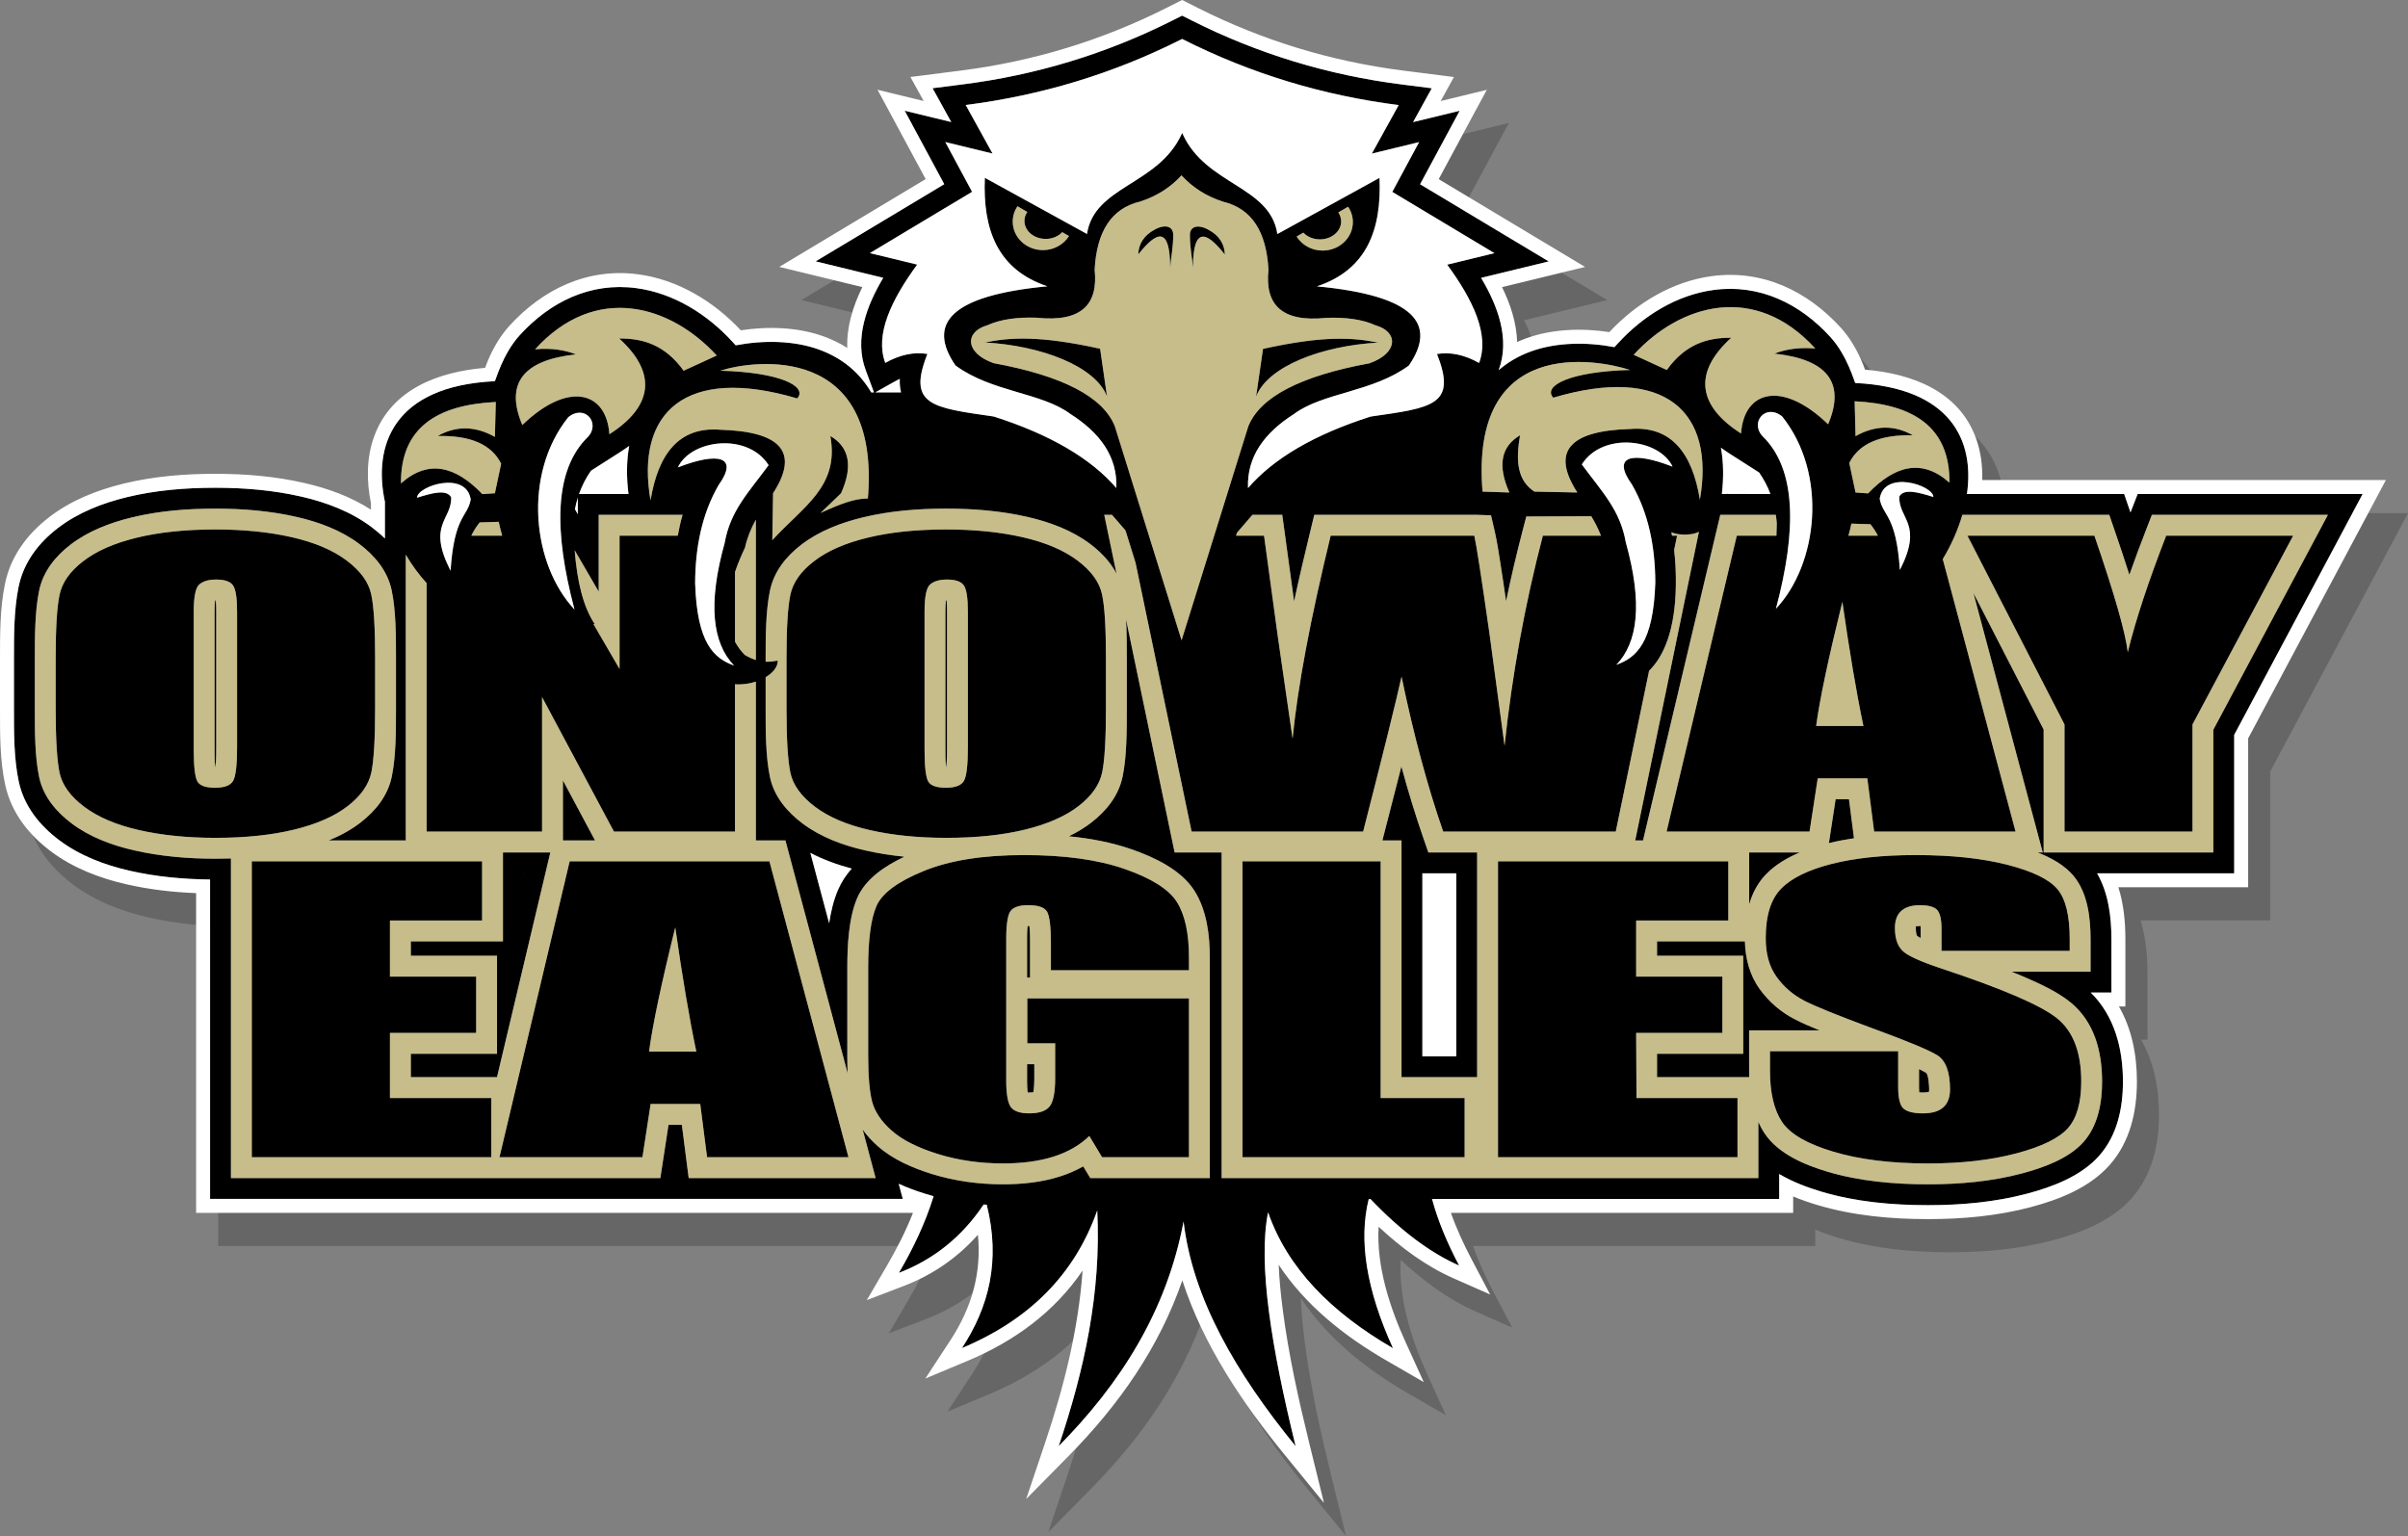
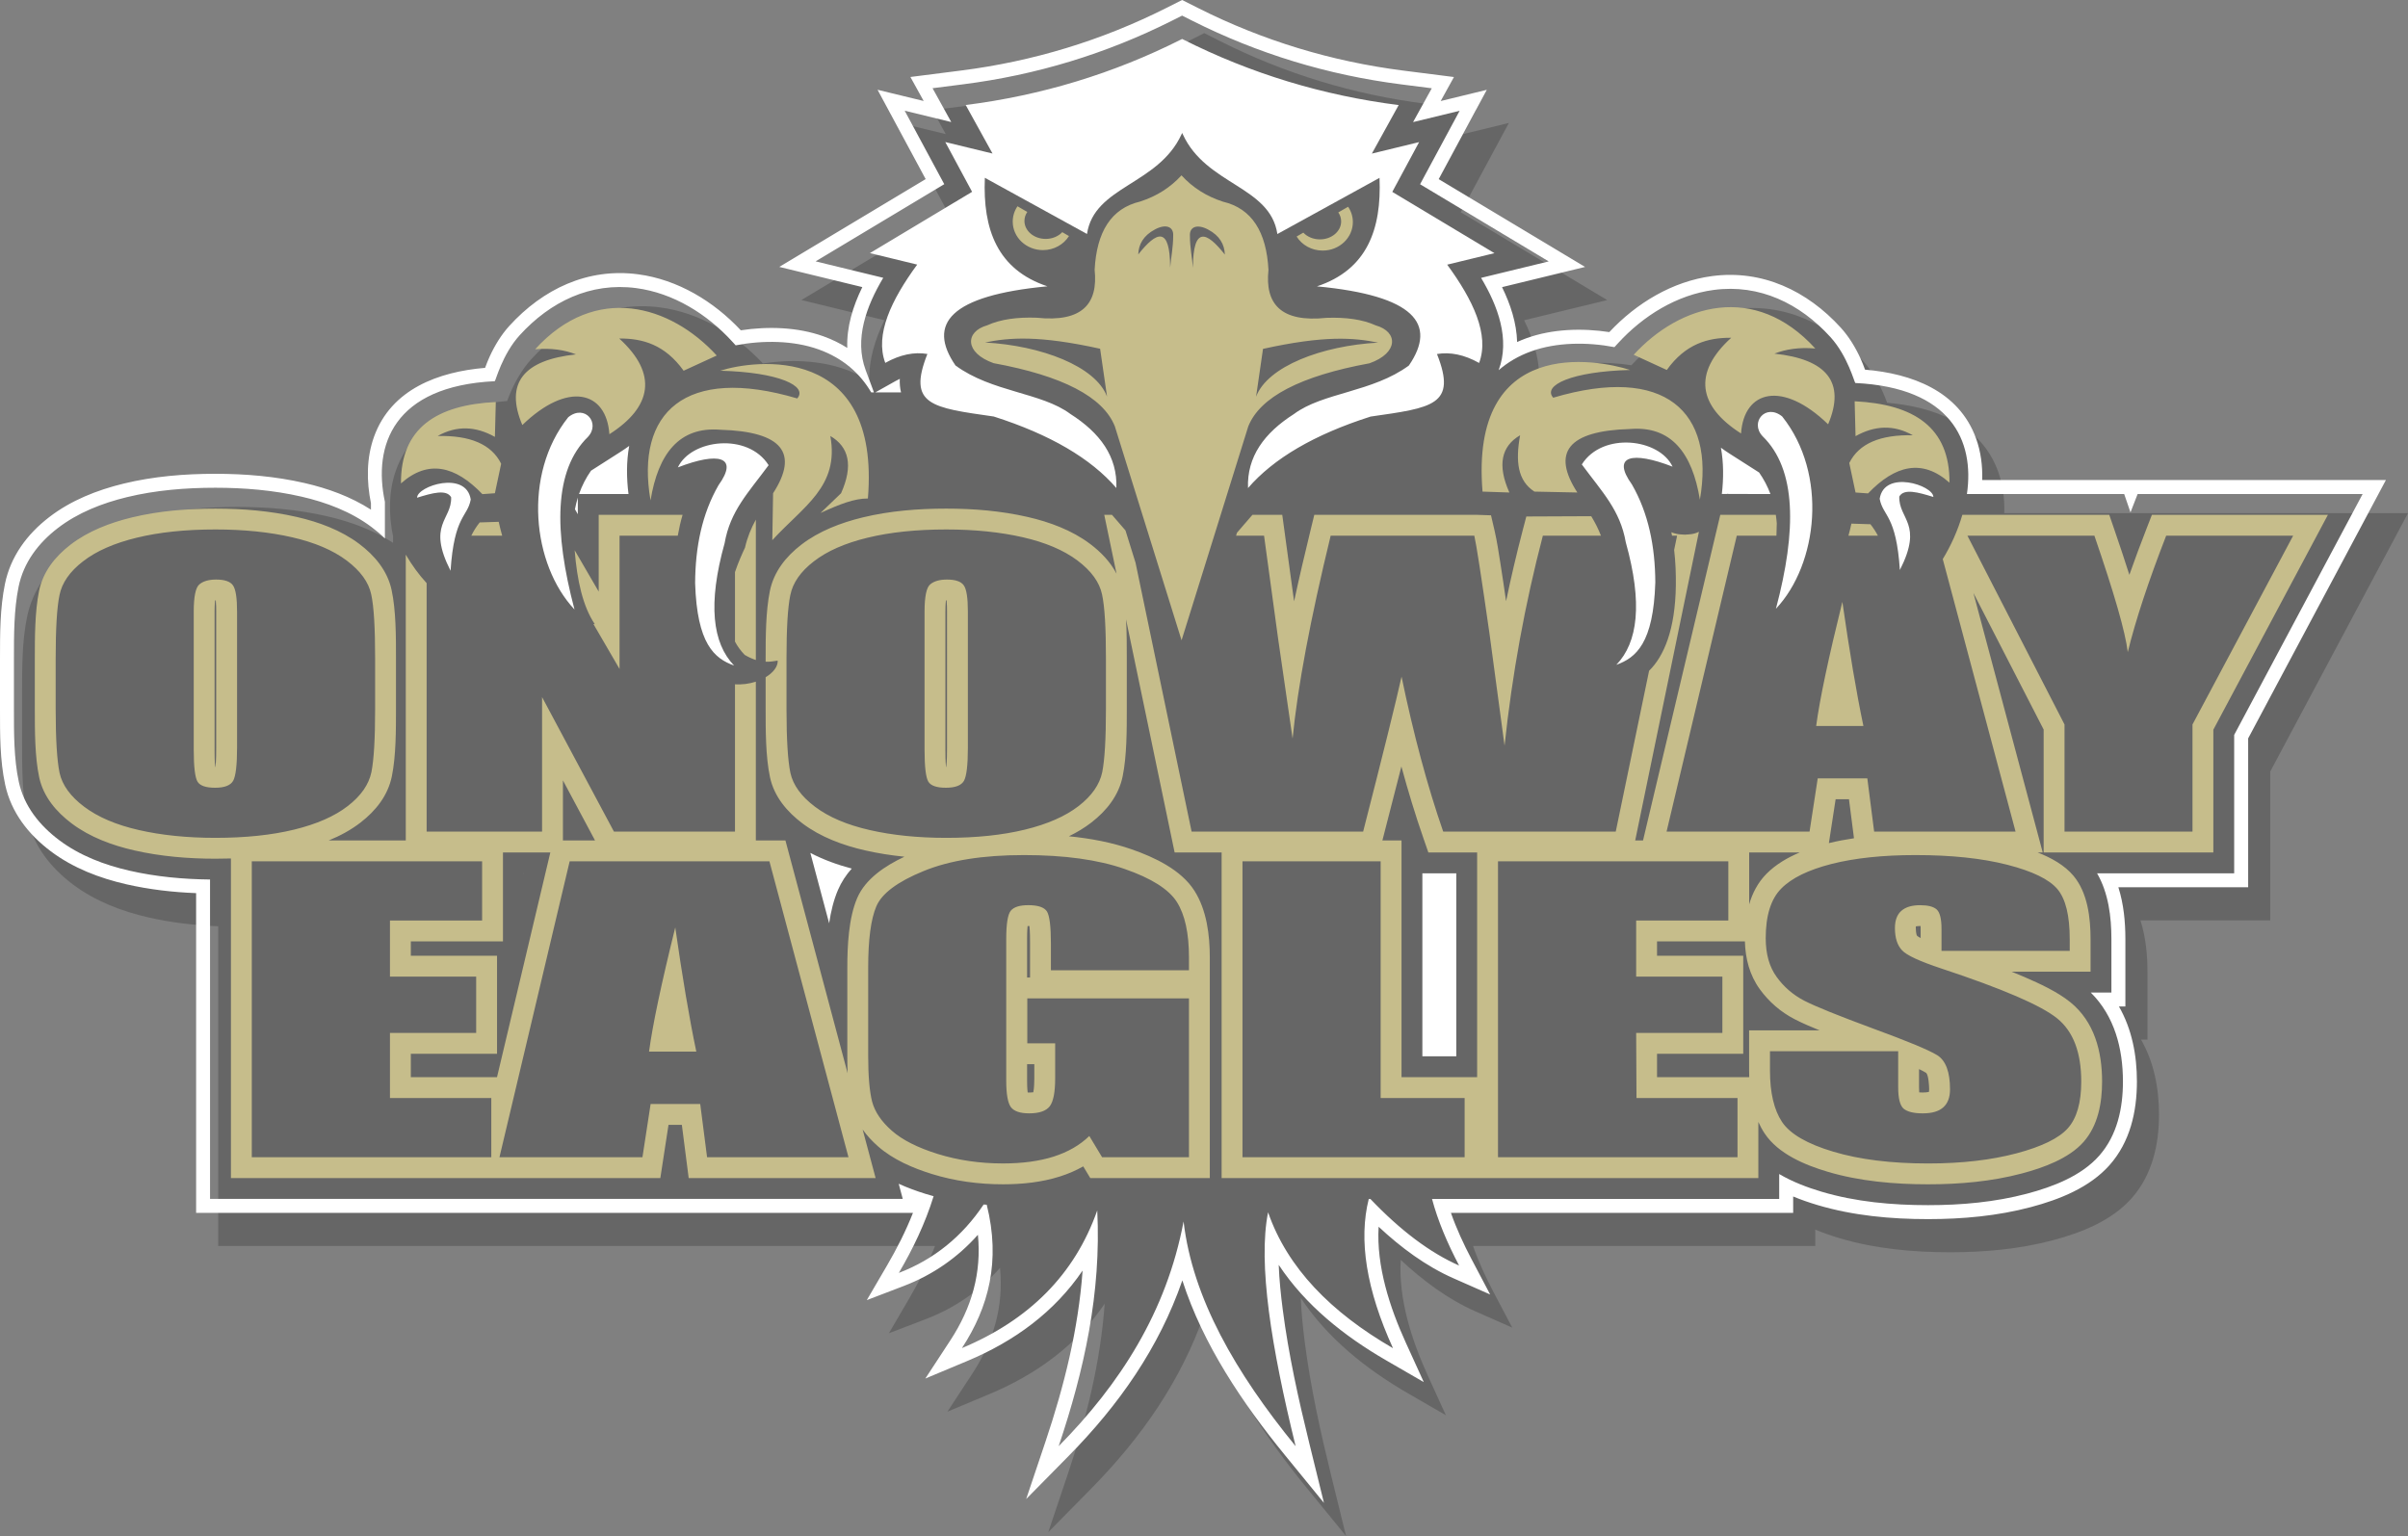
<svg xmlns="http://www.w3.org/2000/svg" version="1.1" id="Layer_1_copy" x="0px" y="0px" width="436px" height="278.177px" viewBox="0 0 436 278.177" enable-background="new 0 0 436 278.177" xml:space="preserve">
  <rect x="0" y="0" width="436" height="278.177" fill="#808080" stroke="none" />
  <path opacity="0.2" d="M436,92.935l-24.941,46.788v26.96h-23.501c0.963,3.016,1.271,6.255,1.271,9.4v12.193h-1.165  c2.333,4.058,3.253,8.793,3.253,13.59c0,5.468-1.236,10.937-4.947,15.125c-3.617,4.082-9.085,6.24-14.241,7.61  c-6.061,1.61-12.368,2.18-18.625,2.18c-6.716,0-13.557-0.619-20.013-2.545c-1.488-0.444-2.971-0.953-4.413-1.554v2.969h-6.304  h-55.662c1.015,2.89,2.314,5.695,3.719,8.361l3.382,6.417l-6.636-2.927c-5.008-2.208-9.539-5.585-13.559-9.339  c-0.425,7.125,2.022,14.622,4.903,20.946l3.274,7.19l-6.839-3.956c-7.573-4.38-14.607-9.98-19.428-17.28  c0.103,2.72,0.389,5.451,0.73,8.097c1.051,8.133,2.833,16.183,4.789,24.14l2.674,10.877l-7.085-8.676  c-7.608-9.316-14.829-20.003-18.555-31.626c-4.208,12.173-11.461,22.538-20.593,31.802l-7.684,7.796l3.489-10.375  c3.396-10.097,5.96-20.407,6.727-31c-5.083,7.474-12.287,12.78-20.871,16.371l-7.604,3.182l4.515-6.897  c3.924-5.995,5.677-12.27,5.004-19.135c-3.664,4.125-8.157,7.252-13.407,9.262l-6.712,2.568l3.627-6.204  c1.811-3.097,3.426-6.283,4.732-9.594h-6.761c-11.282,0-22.564,0-33.847,0H39.509v-57.905c-4.24-0.166-8.472-0.653-12.61-1.598  c-4.893-1.118-9.671-2.949-13.708-5.985c-4.042-3.04-7.172-7.036-8.254-12.055C3.975,143.649,4,138.933,4,134.39v-9.163  c0-4.47-0.002-9.058,0.891-13.454c1.017-5,4.011-9.031,8-12.107c3.951-3.048,8.667-4.911,13.483-6.084  c5.433-1.322,11.055-1.777,16.636-1.777c5.408,0,10.838,0.458,16.117,1.667c4.229,0.969,8.384,2.473,12.039,4.826v-1.157  c-0.814-3.983-0.831-8.214,0.565-12.072c3.119-8.621,11.684-11.745,20.101-12.452c0.247-0.659,0.494-1.317,0.801-1.989  c0.925-2.021,2.1-3.975,3.6-5.622c6.066-6.663,14.181-10.539,23.297-9.333c7.193,0.951,13.697,4.901,18.604,10.143  c4.921-0.751,10.316-0.581,14.96,1.09c1.547,0.557,2.989,1.256,4.316,2.1c-0.138-3.788,1.022-7.545,2.725-11.014l-15.034-3.657  l26.503-15.902l-8.711-16.176l8.35,2.031l-2.402-4.348l9.214-1.173c12.953-1.648,25.391-5.425,37.057-11.294L218.039,6l2.946,1.483  c11.665,5.869,24.104,9.647,37.057,11.295l9.214,1.172l-2.402,4.348l8.35-2.032l-8.71,16.176l26.503,15.902l-15.033,3.656  c1.54,3.14,2.637,6.516,2.729,9.937c0.566-0.257,1.145-0.492,1.733-0.704c4.644-1.671,10.039-1.842,14.96-1.091  c4.907-5.242,11.41-9.191,18.604-10.143c9.115-1.206,17.231,2.671,23.297,9.333c1.5,1.648,2.675,3.602,3.6,5.623  c0.308,0.672,0.555,1.33,0.802,1.989c8.417,0.707,16.98,3.831,20.1,12.451c0.874,2.413,1.194,4.982,1.111,7.539H436z" />
-   <path d="M227.428,71.846l1.256-8.665c11.115-2.46,16.452-2.031,20.847-1.13C239.354,62.603,229.483,66.354,227.428,71.846z   M346.892,167.766c-0.011,0.107-0.014,0.223-0.014,0.295c0,0.28,0.042,1.144,0.244,1.423c0.157,0.125,0.376,0.26,0.637,0.399v-1.653  c0-0.136-0.002-0.326-0.01-0.528c-0.031,0-0.06,0-0.086,0C347.497,167.702,347.141,167.714,346.892,167.766z M221.776,46.102  c-0.055-1.823-0.942-3.426-3.014-4.521c-1.881-1.028-3.417-0.59-3.312,1.13c-0.002,2.081,0.392,3.896,0.548,5.777  C216.024,40.924,218.441,41.876,221.776,46.102z M334.781,144.742h-2.417l-1.22,7.943c1.49-0.361,3.009-0.65,4.543-0.877  L334.781,144.742z M211.874,48.464c0.156-1.88,0.55-3.697,0.548-5.777c0.105-1.721-1.432-2.159-3.311-1.131  c-2.073,1.096-2.96,2.699-3.015,4.521C209.432,41.853,211.848,40.901,211.874,48.464z M325.87,154.378h-9.159v9.396  c0.594-2.046,1.578-3.953,3.127-5.521C321.504,156.568,323.625,155.32,325.87,154.378z M178.342,62.027  c10.176,0.552,20.047,4.303,22.104,9.796l-1.256-8.666C188.073,60.698,182.737,61.127,178.342,62.027z M186.074,197.845  c0.104,0.005,0.202,0.006,0.274,0.006c0.17,0,0.482-0.007,0.746-0.042c0.159-0.747,0.182-1.986,0.182-2.509v-2.572h-1.307v3.002  C185.968,196.187,185.979,197.135,186.074,197.845z M249.986,155.982h-25.018v53.587h40.223v-10.722h-15.205V155.982z   M346.832,154.852c-5.939,0-11.009,0.542-15.205,1.605c-4.196,1.072-7.237,2.553-9.103,4.451c-1.886,1.897-2.818,4.903-2.818,9.005  c0,2.847,0.649,5.185,1.987,7.016c1.317,1.831,3.001,3.265,5.007,4.304c2.028,1.041,6.144,2.701,12.367,5.006  c6.204,2.271,10.116,3.887,11.697,4.858c1.541,0.972,2.312,3.039,2.312,6.192c0,1.434-0.405,2.519-1.217,3.242  c-0.811,0.735-2.047,1.096-3.71,1.096c-1.662,0-2.817-0.293-3.487-0.858c-0.648-0.576-0.973-1.864-0.973-3.875v-6.52h-23.213v3.503  c0,4.022,0.73,7.118,2.189,9.311c1.46,2.181,4.562,3.977,9.307,5.389c4.723,1.413,10.44,2.125,17.13,2.125  c6.103,0,11.434-0.622,16.036-1.842c4.582-1.22,7.684-2.745,9.285-4.553c1.603-1.809,2.413-4.622,2.413-8.44  c0-5.254-1.439-9.062-4.339-11.422c-2.899-2.362-9.894-5.378-21.023-9.062c-3.872-1.289-6.244-2.373-7.075-3.277  c-0.872-0.903-1.298-2.26-1.298-4.044c0-1.391,0.386-2.43,1.156-3.107c0.771-0.689,1.905-1.028,3.405-1.028  c1.399,0,2.393,0.249,2.98,0.757c0.588,0.509,0.892,1.694,0.892,3.548v3.966h23.214v-2.113c0-4.259-0.73-7.277-2.211-9.05  c-1.499-1.786-4.521-3.254-9.102-4.429C358.875,155.439,353.34,154.852,346.832,154.852z M349.268,197.731  c0.026-0.146,0.032-0.342,0.032-0.442c0-0.553-0.095-2.557-0.541-2.992c-0.384-0.238-0.828-0.468-1.292-0.685v3.281  c0,0.221,0.003,0.589,0.031,0.936c0.247,0.018,0.495,0.022,0.651,0.022C348.387,197.851,348.957,197.829,349.268,197.731z   M324.971,184.591c-2.531-1.304-4.662-3.141-6.334-5.444c-1.854-2.555-2.618-5.561-2.699-8.667h-15.911v2.604h15.61v17.754h-15.61  v4.231h16.693c-0.014-0.4-0.02-0.799-0.02-1.195v-7.278h12.77C327.959,185.982,326.413,185.334,324.971,184.591z M296.25,187.063  h15.611v-10.203H296.25v-10.157h16.686v-10.722h-41.703v53.587c14.455,0,28.91,0,43.365,0v-10.722c-6.097,0-12.193,0-18.289,0  C296.309,194.871,296.25,191.042,296.25,187.063z M258.622,154.378h8.834v40.692h-13.692v-42.866h-3.463l0.171-0.665  c1.084-4.228,2.189-8.477,3.269-12.736c1.19,4.394,2.513,8.749,4.001,13.036L258.622,154.378z M263.68,158.155h-6.141v33.14h6.141  V158.155z M199.536,107.635c0.486,2.214,0.709,6.067,0.709,11.591v9.163c0,5.39-0.223,9.197-0.669,11.435  c-0.466,2.247-1.885,4.293-4.277,6.146c-2.393,1.853-5.637,3.276-9.712,4.271c-4.075,0.995-8.839,1.491-14.251,1.491  c-5.149,0-9.771-0.475-13.867-1.412c-4.116-0.938-7.4-2.34-9.894-4.214c-2.494-1.875-3.973-3.921-4.46-6.124  c-0.466-2.214-0.709-6.079-0.709-11.592v-9.163c0-5.39,0.223-9.196,0.688-11.444c0.446-2.238,1.865-4.283,4.278-6.135  c2.392-1.854,5.615-3.277,9.711-4.271c4.074-0.994,8.819-1.492,14.252-1.492c5.149,0,9.771,0.475,13.867,1.412  c4.096,0.938,7.4,2.339,9.894,4.214S199.07,105.432,199.536,107.635z M175.248,110.788c0-2.498-0.243-4.09-0.749-4.791  c-0.487-0.689-1.5-1.04-3.041-1.04c-1.318,0-2.312,0.282-3.001,0.848c-0.708,0.554-1.054,2.214-1.054,4.983v25.015  c0,3.118,0.244,5.038,0.69,5.761c0.446,0.735,1.521,1.096,3.183,1.096c1.704,0,2.778-0.418,3.264-1.253  c0.466-0.848,0.709-2.836,0.709-6V110.788z M53.264,150.241c-4.075,0.995-8.839,1.491-14.252,1.491  c-5.149,0-9.771-0.475-13.867-1.412c-4.115-0.938-7.399-2.34-9.894-4.214c-2.493-1.875-3.974-3.921-4.46-6.124  c-0.466-2.214-0.71-6.079-0.71-11.592v-9.163c0-5.39,0.224-9.196,0.69-11.444c0.446-2.238,1.865-4.283,4.278-6.135  c2.392-1.854,5.616-3.277,9.71-4.271c4.075-0.994,8.819-1.492,14.252-1.492c5.15,0,9.772,0.475,13.868,1.412  c4.095,0.938,7.399,2.339,9.894,4.214c2.494,1.875,3.973,3.92,4.44,6.124c0.486,2.214,0.709,6.067,0.709,11.591v9.163  c0,5.39-0.223,9.197-0.669,11.435c-0.466,2.247-1.885,4.293-4.278,6.146C60.583,147.823,57.339,149.247,53.264,150.241z   M42.924,110.788c0-2.498-0.243-4.09-0.75-4.791c-0.486-0.689-1.5-1.04-3.041-1.04c-1.317,0-2.311,0.282-3,0.848  c-0.71,0.554-1.054,2.214-1.054,4.983v25.015c0,3.118,0.244,5.038,0.69,5.761c0.446,0.735,1.521,1.096,3.183,1.096  c1.702,0,2.777-0.418,3.264-1.253c0.466-0.848,0.709-2.836,0.709-6V110.788z M38.948,108.738c-0.084,0.7-0.093,1.602-0.093,2.05  v25.015c0,0.675-0.002,2.038,0.105,3.081c0.015,0,0.032,0,0.049,0c0.139-1.123,0.138-2.742,0.138-3.478v-24.618  c0-0.455-0.004-1.333-0.076-2.053C39.035,108.735,38.993,108.736,38.948,108.738z M392.214,97.015  c-3.243,8.339-5.555,15.366-6.953,21.083c-0.426-3.615-2.454-10.643-6.042-21.083h-22.99l17.578,34.188v19.399h23.172v-19.399  l18.226-34.188H392.214z M427.789,89.462l-23.258,43.628v25.065h-24.824c2.058,3.548,2.595,7.876,2.595,11.927v9.666h-3.74  c4.286,4.243,5.828,10.103,5.828,16.117c0,4.825-1.028,9.741-4.313,13.448c-3.247,3.666-8.368,5.614-12.998,6.844  c-5.84,1.552-11.946,2.095-17.976,2.095c-6.453,0-13.086-0.587-19.29-2.439c-2.588-0.771-5.264-1.783-7.662-3.197v4.507h-3.777  h-59.084c1.058,3.958,2.756,7.986,4.906,12.066c-5.213-2.298-10.566-6.29-16.069-12.066h-0.289  c-1.867,7.419-0.453,16.407,4.385,27.033c-11.235-6.498-19.125-14.54-22.616-24.611c-1.855,9.26,0.588,24.458,4.989,42.358  c-10.863-13.301-18.661-26.799-20.288-40.695c-3.095,16.363-11.478,29.396-22.617,40.695c4.615-13.723,7.735-27.777,6.984-42.691  c-4.09,11.63-12.366,19.849-24.499,24.926c4.828-7.375,7.049-15.752,4.489-25.968l-0.561-0.035  c-3.848,5.775-9.002,9.955-15.349,12.384c2.554-4.368,4.76-8.934,6.292-13.887c-0.489-0.133-0.976-0.274-1.461-0.425  c-1.637-0.508-3.276-1.107-4.858-1.829l0.733,2.744h-4.917c-11.282,0-22.564,0-33.846,0H38.037V159.28  c-4.891-0.053-9.802-0.507-14.574-1.597c-4.539-1.036-9.006-2.724-12.752-5.541c-3.544-2.666-6.35-6.152-7.303-10.568  c-0.903-4.19-0.878-8.901-0.878-13.185v-9.163c0-4.234-0.005-8.795,0.84-12.95c0.895-4.398,3.565-7.91,7.067-10.61  c3.662-2.825,8.074-4.542,12.537-5.629c5.229-1.272,10.667-1.705,16.038-1.705c5.214,0,10.464,0.437,15.554,1.603  c4.531,1.037,9.007,2.729,12.747,5.541c0.841,0.633,1.641,1.312,2.383,2.039v-6.635c-2.188-10.231,1.552-20.956,19.892-21.846  c0.152-0.008,1.346-4.844,4.518-8.327c5.515-6.059,12.797-9.627,21.096-8.529c6.74,0.891,12.827,4.703,17.36,9.655l0.646,0.706  c4.975-0.954,10.495-0.888,15.033,0.745c4.452,1.602,7.501,4.363,9.508,7.778h0.5l-1.499-4.023  c-2.092-5.617,0.127-11.617,3.178-16.727l-12.245-2.979l23.292-13.976l-7.165-13.306l8.431,2.052l-3.385-6.127l5.52-0.703  c13.262-1.687,25.927-5.533,37.874-11.544l1.791-0.901l1.812,0.912c11.946,6.012,24.611,9.857,37.873,11.544l5.521,0.703  l-3.387,6.127l8.433-2.052l-7.165,13.306l23.293,13.976l-12.246,2.979c3.05,5.108,5.269,11.105,3.181,16.719  c1.622-1.416,3.579-2.584,5.929-3.43c4.538-1.634,10.059-1.698,15.033-0.745l0.646-0.705c4.533-4.953,10.622-8.765,17.36-9.656  c8.298-1.098,15.581,2.471,21.097,8.53c3.171,3.482,4.364,8.318,4.517,8.326c17.298,0.839,21.607,10.428,20.205,20.101h28.471  l1.144,3.328l1.295-3.328H427.789z M346.336,78.825c-5.859-0.129-9.744,1.479-11.5,5.021l1.134,5.346l2.269,0.162  c4.912-5.129,9.825-6.318,14.738-1.944c0.086-10.021-6.457-14.218-17.168-14.739l0.161,6.317  C339.426,77.051,342.881,76.875,346.336,78.825z M343.89,89.925c0.84-1.5,3.416-0.782,6.171,0.075  c0.01-2.099-8.893-5.013-9.718,0.324c0.586,3.22,2.992,2.854,3.655,12.904C348.291,94.787,343.769,94.082,343.89,89.925z   M334.684,97.015h5.334l-0.007-0.012c-0.354-0.684-0.791-1.363-1.344-2.063l-3.447-0.111  C335.06,95.577,334.88,96.307,334.684,97.015z M333.584,108.992c-2.534,10.246-4.116,17.737-4.744,22.482h8.555  C336.117,125.407,334.861,117.905,333.584,108.992z M295.803,64.249l5.993,2.753c3.383-4.717,7.414-5.868,11.661-5.831  c-7.029,6.395-5.944,12.397,1.781,17.331c0.538-7.828,7.508-9.653,15.767-1.662c3.223-7.623-0.269-11.789-9.718-12.795  c2.047-0.804,4.454-1.182,7.396-0.93C317.722,51.077,304.171,55.105,295.803,64.249z M312.896,89.381l-0.016,0.081h7.678  c-0.517-1.38-1.198-2.677-2.045-3.891l-5.365-3.425c-0.543-0.348-1.061-0.704-1.553-1.067c0.501,2.736,0.492,5.601,0.167,8.383  h0.977L312.896,89.381z M321.555,110.246c7.619-8.091,9.441-24.411,1.135-34.822c-2.998-2.433-5.893,1.063-3.563,3.563  C325.288,84.984,325.326,96.042,321.555,110.246z M268.432,89.029l4.858,0.162c-2.228-5.004-1.442-8.386,1.944-10.366  c-0.866,4.771-0.43,8.241,2.591,10.204l7.774,0.162c-4.684-7.236-1.742-11.175,9.556-11.5c7.43-0.608,11.25,4.333,12.633,12.795  c2.773-15.913-6.281-24.471-26.562-18.463c-1.969-2.224,3.295-4.753,13.929-5.022C288.999,65.018,266.117,60.845,268.432,89.029z   M302.84,84.511c-2.39-5.103-12.677-6.351-16.431-0.402c3.709,5.028,6.943,8.276,7.963,14.112  c3.081,11.043,2.196,18.123-1.714,22.177c3.582-1.286,6.712-3.923,7.058-14.919c-0.032-6.541-1.245-12.545-4.234-17.742  C291.711,82.495,295.567,81.685,302.84,84.511z M185.488,40.01c0-0.593,0.188-1.15,0.516-1.628l-1.774-1.027  c-0.545,0.802-0.861,1.756-0.861,2.78c0,2.849,2.449,5.159,5.469,5.159c2.009,0,3.765-1.023,4.715-2.545l-1.213-0.702  c-0.706,0.743-1.789,1.22-3.003,1.22C187.21,43.266,185.488,41.808,185.488,40.01z M187.681,57.537  c-3.478-0.119-6.507,0.274-8.918,1.372c-4.05,1.144-4.141,4.986,1.144,6.859c12.475,2.293,19.822,6.096,21.951,11.433l12.04,38.617  l0.043,0.139l0.037-0.116l12.04-38.617c2.128-5.336,9.476-9.139,21.951-11.432c5.283-1.874,5.193-5.717,1.143-6.86  c-2.411-1.099-5.44-1.491-8.917-1.372c-8.325,0.883-11.171-2.571-10.519-8.688c-0.364-6.868-2.999-11.109-8.231-12.347  c-3.016-0.969-5.489-2.56-7.466-4.715l-0.05-0.055l-0.03,0.031c-1.978,2.156-4.451,3.745-7.467,4.716  c-5.232,1.237-7.867,5.479-8.231,12.347C198.851,54.965,196.005,58.419,187.681,57.537z M242.833,40.095  c0,1.798-1.722,3.255-3.847,3.255c-1.215,0-2.297-0.476-3.002-1.22l-1.215,0.703c0.95,1.523,2.706,2.545,4.716,2.545  c3.019,0,5.468-2.31,5.468-5.158c0-1.024-0.316-1.978-0.861-2.78l-1.774,1.027C242.646,38.945,242.833,39.502,242.833,40.095z   M223.802,97.015h5.069l2.555,18.699l2.615,18.042c0.912-9.332,3.203-21.579,6.893-36.741h26.011  c0.366,1.57,1.277,7.457,2.737,17.67l2.737,20.359c1.378-12.948,3.69-25.636,6.933-38.029h10.521  c-0.481-1.254-1.081-2.416-1.759-3.531l-11.755,0.051l-0.66,2.523c-1.111,4.248-2.112,8.522-3.006,12.82  c-0.325-2.291-0.666-4.581-1.027-6.866c-0.306-1.919-0.603-3.96-1.041-5.853l-0.659-2.837l-2.535-0.085h-29.463l-0.701,2.884  c-1.021,4.19-2.027,8.468-2.958,12.784l-2.141-15.668h-5.401l-2.796,3.237L223.802,97.015z M160.287,65.72  c2.723-1.526,5.256-2.012,7.629-1.618c-3.679,9.286,0.823,9.722,12.022,11.329c10.212,3.26,17.567,7.591,22.194,12.946  c0.216-5.684-2.955-9.993-8.323-13.408c-5.224-3.907-14.236-3.939-20.807-8.786c-5.167-7.534-1.007-12.668,16.646-14.333  c-9.07-3.021-11.723-10.32-11.328-19.652l18.496,10.173c1.301-8.7,12.872-8.844,17.108-18.033l0.122-0.263l0.131,0.273  c4.236,9.189,15.807,9.332,17.108,18.033l18.495-10.173c0.396,9.332-2.257,16.631-11.328,19.651  c17.652,1.665,21.813,6.801,16.645,14.333c-6.57,4.847-15.582,4.879-20.807,8.785c-5.367,3.417-8.539,7.725-8.322,13.409  c4.627-5.355,11.982-9.686,22.193-12.946c11.199-1.607,15.702-2.043,12.022-11.329c2.372-0.393,4.906,0.092,7.629,1.618  c1.909-5.124-1.097-11.405-5.78-17.801l8.555-2.081l-18.495-11.097l4.855-9.016l-8.554,2.08l4.854-8.785  c-13.669-1.74-26.714-5.665-39.093-11.917l-0.114-0.057l-0.093,0.046c-12.381,6.253-25.425,10.179-39.094,11.917l4.855,8.786  l-8.554-2.081l4.854,9.016l-18.495,11.097l8.554,2.081C161.384,54.314,158.379,60.596,160.287,65.72z M158.484,71.062h4.659  c-0.198-0.801-0.26-1.625-0.225-2.454c-0.266,0.125-0.527,0.262-0.783,0.407L158.484,71.062z M130.422,67.136  c10.634,0.269,15.898,2.797,13.929,5.021c-20.281-6.006-29.334,2.551-26.562,18.463c1.383-8.462,5.203-13.403,12.633-12.794  c11.297,0.325,14.239,4.263,9.556,11.499l-0.142,8.501c5.638-6.17,12.173-9.696,10.508-18.867c3.385,1.98,4.171,5.362,1.943,10.366  l-3.721,3.574c3.47-1.591,6.137-2.641,8.579-2.622C159.46,62.093,136.578,65.152,130.422,67.136z M139.168,84.242  c-3.754-5.947-14.042-4.701-16.431,0.402c7.272-2.825,11.129-2.016,7.359,3.226c-2.99,5.197-4.202,11.201-4.234,17.742  c0.345,10.996,3.475,13.633,7.056,14.919c-3.909-4.055-4.794-11.134-1.713-22.177C132.225,92.519,135.459,89.271,139.168,84.242z   M134.888,99.188c-0.523,1.107-1.21,2.645-1.808,4.411v12.602c0.448,0.843,1.027,1.65,1.763,2.404  c0.746,0.435,1.412,0.727,2.013,0.917V94.105C136.003,95.652,135.313,97.309,134.888,99.188z M107.7,113.042l-0.307-0.056  l0.045,0.009l4.74,8.153V97.015c9.006,0,2.699,0,10.542,0c0.223-1.275,0.509-2.538,0.87-3.777c-10.512,0,0.65,0-15.188,0v13.899  l-4.35-7.483C104.492,105.201,105.56,109.873,107.7,113.042z M106.451,79.122c2.33-2.5-0.565-5.996-3.563-3.563  c-8.307,10.412-6.485,26.732,1.134,34.822C100.25,96.177,100.289,85.12,106.451,79.122z M113.924,80.752  c-0.492,0.363-1.01,0.719-1.553,1.066l-5.363,3.426c-0.915,1.31-1.636,2.715-2.166,4.218h3.56h5.395  C113.434,86.578,113.403,83.595,113.924,80.752z M104.102,92.228l0.523,0.898v-3.012C104.413,90.8,104.238,91.504,104.102,92.228z   M94.572,76.973c8.258-7.991,15.228-6.165,15.766,1.663c7.726-4.934,8.811-10.937,1.782-17.331  c4.248-0.037,8.278,1.115,11.661,5.832l5.993-2.753c-8.368-9.143-21.919-13.173-32.878-1.134c2.939-0.252,5.347,0.125,7.394,0.929  C94.84,65.185,91.349,69.351,94.572,76.973z M72.602,87.543c4.912-4.374,9.826-3.186,14.738,1.943l2.267-0.162l1.134-5.344  c-1.755-3.542-5.641-5.151-11.499-5.022c3.456-1.95,6.911-1.774,10.365,0.163l0.163-6.317  C79.057,73.325,72.516,77.521,72.602,87.543z M90.3,94.5l-3.447,0.111c-0.646,0.816-1.134,1.601-1.514,2.403h5.589l0.003,0.01  C90.698,96.21,90.486,95.369,90.3,94.5z M81.688,90.06c0.12,4.157-4.402,4.862-0.108,13.302c0.662-10.049,3.069-9.683,3.654-12.903  c-0.825-5.338-9.727-2.424-9.717-0.324C78.271,89.277,80.848,88.56,81.688,90.06z M421.496,93.238h-31.865l-0.937,2.408  c-1.08,2.778-2.144,5.602-3.143,8.455c-0.881-2.786-1.813-5.558-2.762-8.313l-0.876-2.549h-26.604  c-0.825,2.838-2.069,5.585-3.544,8.011l-0.001,0.006l13.181,49.348h-25.605l-1.236-9.638h-8.981l-1.48,9.638h-25.889l12.712-53.588  h7.179c0.03-0.738,0.052-1.489,0.064-2.25c-0.041-0.518-0.1-1.026-0.175-1.526h-10.055l-4.264,17.975l-9.723,40.993h-1.418  l11.537-55.901c-0.545,0.278-1.175,0.442-1.845,0.47c-0.447,0.067-0.918,0.072-1.397,0.007c-0.269-0.014-0.541-0.047-0.815-0.105  c-0.328-0.069-0.641-0.167-0.934-0.292l0.12,0.631h0.001h0.918l-0.534,2.573v0.001c0.248,2.123,0.337,4.269,0.309,6.401  c-0.104,8.052-2.154,12.849-4.857,15.497l0.012-0.011l-6.038,29.126h-31.242c-2.858-8.237-5.372-17.592-7.541-28.065  c-0.994,4.473-3.305,13.829-6.954,28.065h-31.059l-10.151-48.695l4.687,15.035l-6.509-20.88l-2.44-2.825h-1.403l2.222,10.659  c-1.113-2.142-2.833-3.928-4.795-5.404c-3.3-2.482-7.325-3.962-11.32-4.877c-4.804-1.1-9.79-1.507-14.71-1.507  c-5.052,0-10.227,0.401-15.146,1.599c-3.929,0.957-7.896,2.461-11.125,4.95c-2.767,2.133-4.962,4.882-5.671,8.373  c-0.759,3.732-0.766,8.391-0.766,12.197v0.612c0.847,0.032,1.546-0.112,2.182-0.206c0.062,1.062-0.799,2.179-2.182,3.011v5.746  c0,3.813-0.009,8.66,0.794,12.388c0.756,3.501,3.082,6.239,5.882,8.346c3.307,2.487,7.32,3.963,11.322,4.877  c2.344,0.535,4.73,0.906,7.131,1.147c-3.472,1.638-7.059,3.997-8.556,7.493c-1.561,3.649-1.785,8.713-1.785,12.637v15.919  c0,1.009,0.012,2.078,0.056,3.163l-11.26-42.156h-5.358v-28.759c-1.169,0.386-2.51,0.579-3.896,0.474l0.12,0.009v26.674h-21.916  l-13.015-24.359v24.359H77.248v-45.003c-1.347-1.453-2.637-3.208-3.777-5.152v51.758H59.513c2.062-0.84,4.032-1.9,5.774-3.25  c2.763-2.14,4.957-4.89,5.666-8.379c0.755-3.712,0.745-8.399,0.745-12.187v-9.163c0-3.815,0.011-8.657-0.794-12.387  c-0.755-3.5-3.062-6.24-5.862-8.346c-3.3-2.482-7.325-3.962-11.32-4.877c-4.804-1.1-9.79-1.507-14.71-1.507  c-5.051,0-10.226,0.401-15.145,1.599c-3.929,0.957-7.897,2.46-11.124,4.95c-2.768,2.133-4.962,4.882-5.672,8.373  c-0.759,3.732-0.765,8.391-0.765,12.197v9.163c0,3.813-0.009,8.66,0.794,12.388c0.755,3.501,3.081,6.239,5.882,8.346  c3.306,2.487,7.318,3.963,11.322,4.877c4.804,1.097,9.788,1.507,14.708,1.507c0.93,0,1.865-0.014,2.803-0.043v57.88h77.751  l1.48-9.637h2.417l1.237,9.637c5.318,0,9.773,0,33.846,0l-2.348-8.791c0.791,1.119,1.741,2.132,2.781,3.048  c2.722,2.396,6.298,3.933,9.729,4.998c4.179,1.297,8.527,1.875,12.897,1.875c3.466,0,7.022-0.363,10.335-1.423  c1.469-0.47,2.878-1.071,4.198-1.824l1.274,2.116h21.644v-39.954c0-4.062-0.56-8.564-2.775-12.064  c-2.423-3.825-7.269-6.087-11.398-7.523c-3.592-1.25-7.458-1.973-11.34-2.356c1.441-0.699,2.815-1.521,4.071-2.493  c2.762-2.14,4.956-4.89,5.666-8.379c0.755-3.712,0.745-8.399,0.745-12.187v-9.163c0-2.158,0.002-4.644-0.14-7.072l8.802,42.224  h8.509v58.967c34.001,0,65.748,0,97.18,0v-10.164c0.325,0.729,0.706,1.433,1.152,2.102c2.464,3.69,7.271,5.689,11.366,6.911  c5.825,1.739,12.153,2.282,18.211,2.282c5.686,0,11.498-0.504,17.006-1.968c3.811-1.013,8.457-2.668,11.143-5.699  c2.636-2.975,3.361-7.091,3.361-10.944c0-5.405-1.371-10.801-5.729-14.351c-2.313-1.883-5.59-3.397-8.316-4.572  c-0.771-0.332-1.548-0.655-2.328-0.971h14.286v-5.889c0-3.86-0.519-8.404-3.091-11.475c-1.602-1.914-4.003-3.254-6.497-4.229h0.927  l-12.554-47.001l12.72,24.74v22.261h30.726v-22.232L421.496,93.238z M150.128,167.202c0.312-2.124,0.811-4.192,1.604-6.045  c0.616-1.441,1.47-2.721,2.486-3.86c-2.586-0.684-5.125-1.6-7.493-2.837L150.128,167.202z M171.272,108.738  c-0.084,0.7-0.093,1.602-0.093,2.05v25.015c0,0.675-0.001,2.038,0.106,3.081c0.015,0,0.031,0,0.048,0  c0.14-1.123,0.139-2.742,0.139-3.478v-24.618c0-0.455-0.004-1.333-0.076-2.053C171.359,108.735,171.317,108.736,171.272,108.738z   M70.607,187.063h15.611v-10.203H70.607v-10.157h16.686v-10.722H45.59v53.587h43.365v-10.722H70.607V187.063z M99.645,154.378  l-9.653,40.692H74.384v-4.231h15.61v-17.754h-15.61v-2.604h16.685v-16.102H99.645z M94.846,158.25l0.022-0.095h-0.022V158.25z   M101.925,141.324v10.881h5.814L101.925,141.324z M186.061,167.702c-0.087,0.794-0.093,1.804-0.093,2.312v7.013h0.537v-6.188  c0-0.676,0.001-2.094-0.115-3.136c-0.077-0.001-0.147-0.001-0.205-0.001C186.15,167.702,186.107,167.702,186.061,167.702z   M139.314,155.982l14.313,53.587c-8.559,0-17.044,0-25.602,0l-1.24-9.638h-8.981l-1.48,9.638H90.435l12.711-53.587H139.314z   M126.075,190.441c-1.277-6.067-2.534-13.569-3.811-22.483c-2.535,10.247-4.116,17.738-4.744,22.483H126.075z M167.21,157.756  c-4.703,1.92-7.542,4.045-8.535,6.372c-0.993,2.316-1.48,6.033-1.48,11.151v15.919c0,3.683,0.243,6.452,0.71,8.293  c0.486,1.841,1.662,3.604,3.567,5.276c1.906,1.683,4.684,3.084,8.353,4.225c3.65,1.13,7.583,1.707,11.779,1.707  c3.528,0,6.589-0.418,9.184-1.243c2.595-0.836,4.744-2.068,6.447-3.729l2.312,3.842h15.731v-28.765h-29.274v8.146h5.047v6.349  c0,2.498-0.325,4.169-0.973,5.039c-0.669,0.859-1.905,1.288-3.73,1.288c-1.662,0-2.757-0.383-3.325-1.141  c-0.547-0.768-0.831-2.35-0.831-4.756v-25.715c0-2.734,0.284-4.44,0.831-5.095c0.568-0.666,1.602-0.994,3.162-0.994  c1.785,0,2.899,0.385,3.387,1.153c0.466,0.779,0.709,2.701,0.709,5.762v4.87h24.997v-2.317c0-4.395-0.73-7.738-2.189-10.043  c-1.46-2.304-4.623-4.305-9.448-5.977c-4.825-1.683-10.907-2.52-18.225-2.52C177.955,154.852,171.893,155.824,167.21,157.756z" />
  <path fill="#C6BD8B" d="M107.394,112.986l0.307,0.056c-2.141-3.169-3.208-7.841-3.649-13.389l4.35,7.483V93.238  c15.838,0,4.676,0,15.188,0c-0.361,1.239-0.647,2.501-0.87,3.777c-7.843,0-1.535,0-10.542,0v24.133l-4.74-8.153L107.394,112.986z   M174.499,105.997c0.506,0.701,0.749,2.293,0.749,4.791v24.618c0,3.164-0.243,5.152-0.709,6c-0.486,0.835-1.561,1.253-3.264,1.253  c-1.662,0-2.737-0.36-3.183-1.096c-0.446-0.723-0.69-2.644-0.69-5.761v-25.015c0-2.769,0.346-4.429,1.054-4.983  c0.689-0.565,1.684-0.848,3.001-0.848C172.999,104.957,174.012,105.307,174.499,105.997z M171.472,110.788  c0-0.455-0.004-1.333-0.076-2.053c-0.037,0-0.08,0.001-0.125,0.003c-0.084,0.7-0.093,1.602-0.093,2.05v25.015  c0,0.675-0.001,2.038,0.106,3.081c0.015,0,0.031,0,0.048,0c0.14-1.123,0.139-2.742,0.139-3.478V110.788z M238.986,43.351  c-1.215,0-2.297-0.476-3.002-1.22l-1.215,0.703c0.95,1.523,2.706,2.545,4.716,2.545c3.019,0,5.468-2.31,5.468-5.158  c0-1.024-0.316-1.978-0.861-2.78l-1.774,1.027c0.328,0.479,0.516,1.036,0.516,1.629C242.833,41.893,241.111,43.351,238.986,43.351z   M144.351,72.157c-20.281-6.006-29.334,2.551-26.562,18.463c1.383-8.462,5.203-13.403,12.633-12.794  c11.297,0.325,14.239,4.263,9.556,11.499l-0.142,8.501c5.638-6.17,12.173-9.696,10.508-18.867c3.385,1.98,4.171,5.362,1.943,10.366  l-3.721,3.574c3.47-1.591,6.137-2.641,8.579-2.622c2.314-28.184-20.568-25.125-26.724-23.141  C141.056,67.405,146.32,69.933,144.351,72.157z M110.338,78.636c7.726-4.934,8.811-10.937,1.782-17.331  c4.248-0.037,8.278,1.115,11.661,5.832l5.993-2.753c-8.368-9.143-21.919-13.173-32.878-1.134c2.939-0.252,5.347,0.125,7.394,0.929  c-9.449,1.006-12.94,5.172-9.717,12.794C102.83,68.982,109.8,70.809,110.338,78.636z M231.426,115.714l2.615,18.042  c0.912-9.332,3.203-21.579,6.893-36.741h26.011c0.366,1.57,1.277,7.457,2.737,17.67l2.737,20.359  c1.378-12.948,3.69-25.636,6.933-38.029h10.521c-0.481-1.254-1.081-2.416-1.759-3.531l-11.755,0.051l-0.66,2.523  c-1.111,4.248-2.112,8.522-3.006,12.82c-0.325-2.291-0.666-4.581-1.027-6.866c-0.306-1.919-0.603-3.96-1.041-5.853l-0.659-2.837  l-2.535-0.085h-29.463l-0.701,2.884c-1.021,4.19-2.027,8.468-2.958,12.784l-2.141-15.668h-5.401l-2.796,3.237l-0.168,0.54h5.069  L231.426,115.714z M42.174,105.997c0.507,0.701,0.75,2.293,0.75,4.791v24.618c0,3.164-0.243,5.152-0.709,6  c-0.487,0.835-1.562,1.253-3.264,1.253c-1.662,0-2.737-0.36-3.183-1.096c-0.446-0.723-0.69-2.644-0.69-5.761v-25.015  c0-2.769,0.344-4.429,1.054-4.983c0.689-0.565,1.683-0.848,3-0.848C40.673,104.957,41.688,105.307,42.174,105.997z M39.148,110.788  c0-0.455-0.004-1.333-0.076-2.053c-0.037,0-0.079,0.001-0.124,0.003c-0.084,0.7-0.093,1.602-0.093,2.05v25.015  c0,0.675-0.002,2.038,0.105,3.081c0.015,0,0.032,0,0.049,0c0.139-1.123,0.138-2.742,0.138-3.478V110.788z M87.34,89.487l2.267-0.162  l1.134-5.344c-1.755-3.542-5.641-5.151-11.499-5.022c3.456-1.95,6.911-1.774,10.365,0.163l0.163-6.317  c-10.713,0.52-17.254,4.717-17.168,14.739C77.513,83.17,82.427,84.358,87.34,89.487z M117.52,190.441h8.555  c-1.277-6.067-2.534-13.569-3.811-22.483C119.729,178.205,118.148,185.696,117.52,190.441z M86.853,94.611  c-0.646,0.816-1.134,1.601-1.514,2.403h5.589l0.003,0.01c-0.233-0.814-0.445-1.656-0.631-2.524L86.853,94.611z M421.496,93.238  l-20.741,38.909v22.232h-30.726v-22.261l-12.72-24.74l12.554,47.001h-0.927c2.494,0.975,4.896,2.316,6.497,4.229  c2.572,3.071,3.091,7.614,3.091,11.475v5.889h-14.286c0.78,0.315,1.557,0.639,2.328,0.971c2.727,1.175,6.004,2.689,8.316,4.572  c4.358,3.55,5.729,8.946,5.729,14.351c0,3.853-0.726,7.969-3.361,10.944c-2.686,3.031-7.332,4.686-11.143,5.699  c-5.508,1.464-11.32,1.968-17.006,1.968c-6.058,0-12.386-0.543-18.211-2.282c-4.095-1.221-8.902-3.22-11.366-6.911  c-0.446-0.669-0.827-1.373-1.152-2.102v10.164c-31.432,0-63.179,0-97.18,0v-58.967h-8.509l-8.802-42.224  c0.143,2.428,0.14,4.914,0.14,7.072v9.163c0,3.788,0.01,8.475-0.745,12.187c-0.71,3.49-2.904,6.24-5.666,8.379  c-1.255,0.972-2.629,1.794-4.071,2.493c3.882,0.383,7.748,1.107,11.34,2.356c4.129,1.436,8.975,3.698,11.398,7.523  c2.216,3.5,2.775,8.002,2.775,12.064v39.954h-21.644l-1.274-2.116c-1.319,0.753-2.729,1.354-4.198,1.824  c-3.313,1.06-6.87,1.423-10.335,1.423c-4.371,0-8.719-0.579-12.897-1.875c-3.431-1.065-7.007-2.602-9.729-4.998  c-1.04-0.916-1.99-1.929-2.781-3.048l2.348,8.791c-24.072,0-28.527,0-33.846,0l-1.237-9.637h-2.417l-1.48,9.637H41.814v-57.88  c-0.938,0.03-1.873,0.043-2.803,0.043c-4.919,0-9.904-0.411-14.708-1.507c-4.004-0.915-8.016-2.391-11.322-4.877  c-2.801-2.107-5.127-4.845-5.882-8.346c-0.804-3.728-0.794-8.575-0.794-12.388v-9.163c0-3.806,0.006-8.465,0.765-12.197  c0.71-3.491,2.905-6.239,5.672-8.373c3.227-2.49,7.195-3.994,11.124-4.95c4.919-1.197,10.094-1.599,15.145-1.599  c4.92,0,9.907,0.408,14.71,1.507c3.995,0.915,8.02,2.396,11.32,4.877c2.801,2.106,5.107,4.847,5.862,8.346  c0.805,3.73,0.794,8.572,0.794,12.387v9.163c0,3.788,0.01,8.475-0.745,12.187c-0.709,3.49-2.903,6.24-5.666,8.379  c-1.742,1.349-3.712,2.41-5.774,3.25h13.958v-51.758c1.14,1.944,2.43,3.699,3.777,5.152v45.003h20.901v-24.359l13.015,24.359h21.916  v-26.674l-0.12-0.009c1.386,0.105,2.726-0.088,3.896-0.474v28.759h5.358l11.26,42.156c-0.044-1.084-0.056-2.154-0.056-3.163v-15.919  c0-3.924,0.224-8.988,1.785-12.637c1.497-3.497,5.084-5.855,8.556-7.493c-2.401-0.241-4.787-0.613-7.131-1.147  c-4.002-0.915-8.015-2.391-11.322-4.877c-2.8-2.107-5.126-4.845-5.882-8.346c-0.804-3.728-0.794-8.575-0.794-12.388v-5.746  c1.383-0.832,2.243-1.949,2.182-3.011c-0.635,0.094-1.334,0.238-2.182,0.206v-0.612c0-3.806,0.007-8.465,0.766-12.197  c0.709-3.491,2.904-6.239,5.671-8.373c3.228-2.489,7.195-3.994,11.125-4.95c4.918-1.197,10.093-1.599,15.146-1.599  c4.92,0,9.906,0.408,14.71,1.507c3.995,0.915,8.02,2.396,11.32,4.877c1.963,1.476,3.682,3.262,4.795,5.404l-2.222-10.659h1.403  l2.44,2.825l6.509,20.88l-4.687-15.035l10.151,48.695h31.059c3.649-14.236,5.96-23.592,6.954-28.065  c2.169,10.473,4.683,19.828,7.541,28.065h31.242l6.038-29.126l-0.012,0.011c2.703-2.648,4.753-7.445,4.857-15.497  c0.028-2.132-0.061-4.278-0.309-6.401v-0.001l0.534-2.573h-0.918h-0.001l-0.12-0.631c0.293,0.125,0.605,0.223,0.934,0.292  c0.274,0.059,0.547,0.092,0.815,0.105c0.479,0.065,0.95,0.06,1.397-0.007c0.67-0.027,1.3-0.192,1.845-0.47l-11.537,55.901h1.418  l9.723-40.993l4.264-17.975h10.055c0.075,0.5,0.134,1.009,0.175,1.526c-0.013,0.762-0.034,1.513-0.064,2.25h-7.179l-12.712,53.588  h25.889l1.48-9.638h8.981l1.236,9.638h25.605l-13.181-49.348l0.001-0.006c1.475-2.426,2.719-5.173,3.544-8.011h26.604l0.876,2.549  c0.948,2.756,1.881,5.528,2.762,8.313c0.999-2.854,2.063-5.677,3.143-8.455l0.937-2.408H421.496z M101.925,152.205h5.814  l-5.814-10.881V152.205z M53.264,150.241c4.075-0.994,7.319-2.418,9.71-4.271c2.394-1.853,3.813-3.899,4.278-6.146  c0.446-2.238,0.669-6.045,0.669-11.435v-9.163c0-5.524-0.223-9.377-0.709-11.591c-0.467-2.204-1.946-4.249-4.44-6.124  c-2.494-1.875-5.799-3.276-9.894-4.214c-4.096-0.938-8.717-1.412-13.868-1.412c-5.433,0-10.177,0.498-14.252,1.492  c-4.095,0.994-7.318,2.417-9.71,4.271c-2.413,1.852-3.832,3.897-4.278,6.135c-0.466,2.249-0.69,6.055-0.69,11.444v9.163  c0,5.514,0.244,9.378,0.71,11.592c0.486,2.203,1.967,4.249,4.46,6.124c2.494,1.875,5.778,3.276,9.894,4.214  c4.096,0.937,8.718,1.412,13.867,1.412C44.425,151.732,49.189,151.235,53.264,150.241z M88.955,198.848H70.607v-11.784h15.611  v-10.203H70.607v-10.157h16.686v-10.722H45.59v53.587h43.365V198.848z M89.992,195.071l9.653-40.692h-8.576v16.102H74.384v2.604  h15.61v17.754h-15.61v4.231H89.992z M153.627,209.57l-14.313-53.587h-36.168L90.435,209.57h25.889l1.48-9.638h8.981l1.24,9.638  C136.583,209.57,145.068,209.57,153.627,209.57z M185.416,154.852c-7.461,0-13.523,0.972-18.206,2.904  c-4.703,1.92-7.542,4.045-8.535,6.372c-0.993,2.316-1.48,6.033-1.48,11.151v15.919c0,3.683,0.243,6.452,0.71,8.293  c0.486,1.841,1.662,3.604,3.567,5.276c1.906,1.683,4.684,3.084,8.353,4.225c3.65,1.13,7.583,1.707,11.779,1.707  c3.528,0,6.589-0.418,9.184-1.243c2.595-0.836,4.744-2.068,6.447-3.729l2.312,3.842h15.731v-28.765h-29.274v8.146h5.047v6.349  c0,2.498-0.325,4.169-0.973,5.039c-0.669,0.859-1.905,1.288-3.73,1.288c-1.662,0-2.757-0.383-3.325-1.141  c-0.547-0.768-0.831-2.35-0.831-4.756v-25.715c0-2.734,0.284-4.44,0.831-5.095c0.568-0.666,1.602-0.994,3.162-0.994  c1.785,0,2.899,0.385,3.387,1.153c0.466,0.779,0.709,2.701,0.709,5.762v4.87h24.997v-2.317c0-4.395-0.73-7.738-2.189-10.043  c-1.46-2.304-4.623-4.305-9.448-5.977C198.816,155.688,192.734,154.852,185.416,154.852z M186.39,167.703  c-0.077-0.001-0.147-0.001-0.205-0.001c-0.036,0-0.079,0-0.125,0c-0.087,0.794-0.093,1.804-0.093,2.312v7.013h0.537v-6.188  C186.505,170.164,186.506,168.746,186.39,167.703z M185.968,192.728v3.002c0,0.457,0.011,1.406,0.106,2.115  c0.104,0.005,0.202,0.006,0.274,0.006c0.17,0,0.482-0.007,0.746-0.042c0.159-0.747,0.182-1.986,0.182-2.509v-2.572H185.968z   M200.245,119.227c0-5.524-0.223-9.377-0.709-11.591c-0.466-2.204-1.946-4.249-4.44-6.124s-5.798-3.276-9.894-4.214  c-4.095-0.938-8.717-1.412-13.867-1.412c-5.433,0-10.178,0.498-14.252,1.492c-4.096,0.994-7.319,2.417-9.711,4.271  c-2.413,1.852-3.832,3.897-4.278,6.135c-0.466,2.249-0.688,6.055-0.688,11.444v9.163c0,5.514,0.243,9.378,0.709,11.592  c0.487,2.203,1.966,4.249,4.46,6.124c2.494,1.875,5.778,3.276,9.894,4.214c4.096,0.937,8.718,1.412,13.867,1.412  c5.413,0,10.177-0.497,14.251-1.491c4.075-0.994,7.319-2.418,9.712-4.271c2.392-1.853,3.811-3.899,4.277-6.146  c0.446-2.238,0.669-6.045,0.669-11.435V119.227z M331.145,152.685c1.49-0.361,3.009-0.65,4.543-0.877l-0.906-7.065h-2.417  L331.145,152.685z M316.711,163.774c0.594-2.046,1.578-3.953,3.127-5.521c1.666-1.686,3.787-2.934,6.032-3.875h-9.159V163.774z   M265.191,198.848h-15.205v-42.865h-25.018v53.587h40.223V198.848z M267.456,154.378h-8.834l-0.881-2.538  c-1.488-4.287-2.811-8.642-4.001-13.036c-1.079,4.259-2.185,8.508-3.269,12.736l-0.171,0.665h3.463v42.866h13.692V154.378z   M314.598,198.848c-6.097,0-12.193,0-18.289,0c0-3.977-0.059-7.805-0.059-11.784h15.611v-10.203H296.25v-10.157h16.686v-10.722  h-41.703v53.587c14.455,0,28.91,0,43.365,0V198.848z M329.47,186.598c-1.511-0.615-3.057-1.263-4.499-2.007  c-2.531-1.304-4.662-3.141-6.334-5.444c-1.854-2.555-2.618-5.561-2.699-8.667h-15.911v2.604h15.61v17.754h-15.61v4.231h16.693  c-0.014-0.4-0.02-0.799-0.02-1.195v-7.278H329.47z M363.437,156.604c-4.562-1.164-10.097-1.751-16.604-1.751  c-5.939,0-11.009,0.542-15.205,1.605c-4.196,1.072-7.237,2.553-9.103,4.451c-1.886,1.897-2.818,4.903-2.818,9.005  c0,2.847,0.649,5.185,1.987,7.016c1.317,1.831,3.001,3.265,5.007,4.304c2.028,1.041,6.144,2.701,12.367,5.006  c6.204,2.271,10.116,3.887,11.697,4.858c1.541,0.972,2.312,3.039,2.312,6.192c0,1.434-0.405,2.519-1.217,3.242  c-0.811,0.735-2.047,1.096-3.71,1.096c-1.662,0-2.817-0.293-3.487-0.858c-0.648-0.576-0.973-1.864-0.973-3.875v-6.52h-23.213v3.503  c0,4.022,0.73,7.118,2.189,9.311c1.46,2.181,4.562,3.977,9.307,5.389c4.723,1.413,10.44,2.125,17.13,2.125  c6.103,0,11.434-0.622,16.036-1.842c4.582-1.22,7.684-2.745,9.285-4.553c1.603-1.809,2.413-4.622,2.413-8.44  c0-5.254-1.439-9.062-4.339-11.422c-2.899-2.362-9.894-5.378-21.023-9.062c-3.872-1.289-6.244-2.373-7.075-3.277  c-0.872-0.903-1.298-2.26-1.298-4.044c0-1.391,0.386-2.43,1.156-3.107c0.771-0.689,1.905-1.028,3.405-1.028  c1.399,0,2.393,0.249,2.98,0.757c0.588,0.509,0.892,1.694,0.892,3.548v3.966h23.214v-2.113c0-4.259-0.73-7.277-2.211-9.05  C371.039,159.247,368.018,157.778,363.437,156.604z M347.749,167.702c-0.031,0-0.06,0-0.086,0c-0.166,0-0.522,0.012-0.771,0.064  c-0.011,0.107-0.014,0.223-0.014,0.295c0,0.28,0.042,1.144,0.244,1.423c0.157,0.125,0.376,0.26,0.637,0.399v-1.653  C347.759,168.094,347.757,167.903,347.749,167.702z M347.498,197.829c0.247,0.018,0.495,0.022,0.651,0.022  c0.237,0,0.808-0.022,1.118-0.119c0.026-0.146,0.032-0.342,0.032-0.442c0-0.553-0.095-2.557-0.541-2.992  c-0.384-0.238-0.828-0.468-1.292-0.685v3.281C347.467,197.114,347.47,197.481,347.498,197.829z M415.204,97.015h-22.99  c-3.243,8.339-5.555,15.366-6.953,21.083c-0.426-3.615-2.454-10.643-6.042-21.083h-22.99l17.578,34.188v19.399h23.172v-19.399  L415.204,97.015z M133.08,116.201c0.448,0.843,1.027,1.65,1.763,2.404c0.746,0.435,1.412,0.727,2.013,0.917V94.105  c-0.853,1.547-1.542,3.204-1.968,5.083c-0.523,1.107-1.21,2.645-1.808,4.411V116.201z M187.681,57.537  c8.324,0.882,11.17-2.572,10.517-8.688c0.365-6.868,2.999-11.11,8.231-12.347c3.016-0.971,5.489-2.56,7.467-4.716l0.03-0.031  l0.05,0.055c1.978,2.155,4.451,3.746,7.466,4.715c5.232,1.238,7.867,5.479,8.231,12.347c-0.652,6.117,2.193,9.572,10.519,8.688  c3.477-0.119,6.506,0.273,8.917,1.372c4.051,1.144,4.141,4.987-1.143,6.86c-12.476,2.293-19.823,6.096-21.951,11.432l-12.04,38.617  l-0.037,0.116l-0.043-0.139l-12.04-38.617c-2.128-5.337-9.476-9.14-21.951-11.433c-5.284-1.873-5.194-5.716-1.144-6.859  C181.174,57.811,184.204,57.418,187.681,57.537z M227.428,71.846c2.056-5.492,11.927-9.244,22.103-9.795  c-4.395-0.9-9.731-1.33-20.847,1.13L227.428,71.846z M215.451,42.71c-0.002,2.081,0.392,3.896,0.548,5.777  c0.025-7.563,2.442-6.611,5.777-2.386c-0.055-1.823-0.942-3.426-3.014-4.521C216.882,40.552,215.345,40.99,215.451,42.71z   M206.096,46.078c3.336-4.225,5.752-5.177,5.778,2.387c0.156-1.88,0.55-3.697,0.548-5.777c0.105-1.721-1.432-2.159-3.311-1.131  C207.038,42.653,206.15,44.256,206.096,46.078z M178.342,62.027c10.176,0.552,20.047,4.303,22.104,9.796l-1.256-8.666  C188.073,60.698,182.737,61.127,178.342,62.027z M313.457,61.171c-7.029,6.395-5.944,12.397,1.781,17.331  c0.538-7.828,7.508-9.653,15.767-1.662c3.223-7.623-0.269-11.789-9.718-12.795c2.047-0.804,4.454-1.182,7.396-0.93  c-10.961-12.038-24.512-8.009-32.88,1.134l5.993,2.753C305.179,62.285,309.21,61.134,313.457,61.171z M337.395,131.474  c-1.277-6.067-2.533-13.569-3.811-22.482c-2.534,10.246-4.116,17.737-4.744,22.482H337.395z M334.836,83.846l1.134,5.346  l2.269,0.162c4.912-5.129,9.825-6.318,14.738-1.944c0.086-10.021-6.457-14.218-17.168-14.739l0.161,6.317  c3.456-1.936,6.911-2.112,10.366-0.162C340.477,78.696,336.592,80.304,334.836,83.846z M340.011,97.002  c-0.354-0.684-0.791-1.363-1.344-2.063l-3.447-0.111c-0.16,0.749-0.34,1.479-0.536,2.187h5.334L340.011,97.002z M268.432,89.029  l4.858,0.162c-2.228-5.004-1.442-8.386,1.944-10.366c-0.866,4.771-0.43,8.241,2.591,10.204l7.774,0.162  c-4.684-7.236-1.742-11.175,9.556-11.5c7.43-0.608,11.25,4.333,12.633,12.795c2.773-15.913-6.281-24.471-26.562-18.463  c-1.969-2.224,3.295-4.753,13.929-5.022C288.999,65.018,266.117,60.845,268.432,89.029z M184.229,37.354  c-0.545,0.802-0.861,1.756-0.861,2.78c0,2.849,2.449,5.159,5.469,5.159c2.009,0,3.765-1.023,4.715-2.545l-1.213-0.702  c-0.706,0.743-1.789,1.22-3.003,1.22c-2.125,0-3.848-1.458-3.848-3.256c0-0.593,0.188-1.15,0.516-1.628L184.229,37.354z" />
  <path fill="#FFFFFF" d="M94.868,158.155l-0.022,0.095v-0.095H94.868z M257.539,191.295h6.141v-33.14h-6.141V191.295z M432,86.935  l-24.941,46.788v26.96h-23.501c0.963,3.016,1.271,6.255,1.271,9.4v12.193h-1.165c2.333,4.058,3.253,8.793,3.253,13.59  c0,5.468-1.236,10.937-4.947,15.125c-3.617,4.082-9.085,6.24-14.241,7.61c-6.061,1.61-12.368,2.18-18.625,2.18  c-6.716,0-13.557-0.619-20.013-2.545c-1.488-0.444-2.971-0.953-4.413-1.554v2.969h-6.304h-55.662  c1.015,2.89,2.314,5.695,3.719,8.361l3.382,6.417l-6.636-2.927c-5.008-2.208-9.539-5.585-13.559-9.339  c-0.425,7.125,2.022,14.622,4.903,20.946l3.274,7.19l-6.839-3.956c-7.573-4.38-14.607-9.98-19.428-17.28  c0.103,2.72,0.389,5.451,0.73,8.097c1.051,8.133,2.833,16.183,4.789,24.14l2.674,10.877l-7.085-8.676  c-7.608-9.316-14.829-20.003-18.555-31.626c-4.208,12.173-11.461,22.538-20.593,31.802l-7.684,7.796l3.489-10.375  c3.396-10.097,5.96-20.407,6.727-31c-5.083,7.474-12.287,12.78-20.871,16.371l-7.604,3.182l4.515-6.897  c3.924-5.995,5.677-12.27,5.004-19.135c-3.664,4.125-8.157,7.252-13.407,9.262l-6.712,2.568l3.627-6.204  c1.811-3.097,3.426-6.283,4.732-9.594h-6.761c-11.282,0-22.564,0-33.847,0H35.509v-57.905c-4.24-0.166-8.472-0.653-12.61-1.598  c-4.893-1.118-9.671-2.949-13.708-5.985c-4.042-3.04-7.172-7.036-8.254-12.055C-0.025,137.649,0,132.933,0,128.39v-9.163  c0-4.47-0.002-9.058,0.891-13.454c1.017-5,4.011-9.031,8-12.107c3.951-3.048,8.667-4.911,13.483-6.084  c5.433-1.322,11.055-1.777,16.636-1.777c5.408,0,10.838,0.458,16.117,1.667c4.229,0.969,8.384,2.473,12.039,4.826v-1.157  c-0.814-3.983-0.831-8.214,0.565-12.072c3.119-8.621,11.684-11.745,20.101-12.452c0.247-0.659,0.494-1.317,0.801-1.989  c0.925-2.021,2.1-3.975,3.6-5.622c6.066-6.663,14.181-10.539,23.297-9.333c7.193,0.951,13.697,4.901,18.604,10.143  c4.921-0.751,10.316-0.581,14.96,1.09c1.547,0.557,2.989,1.256,4.316,2.1c-0.138-3.788,1.022-7.545,2.725-11.014l-15.034-3.657  l26.503-15.902l-8.711-16.176l8.35,2.031l-2.402-4.348l9.214-1.173c12.953-1.648,25.391-5.425,37.057-11.294L214.039,0l2.947,1.483  c11.665,5.869,24.104,9.647,37.057,11.295l9.214,1.172l-2.402,4.348l8.35-2.032l-8.71,16.176l26.503,15.902l-15.033,3.656  c1.54,3.14,2.637,6.516,2.729,9.937c0.566-0.257,1.145-0.492,1.733-0.704c4.644-1.671,10.039-1.842,14.96-1.091  c4.907-5.242,11.41-9.191,18.604-10.143c9.115-1.206,17.231,2.671,23.297,9.333c1.5,1.648,2.675,3.602,3.6,5.623  c0.308,0.672,0.555,1.33,0.802,1.989c8.417,0.707,16.98,3.831,20.1,12.451c0.874,2.413,1.194,4.982,1.111,7.539H432z   M427.789,89.462h-40.741l-1.295,3.328l-1.144-3.328h-28.471c1.402-9.672-2.907-19.262-20.205-20.101  c-0.152-0.008-1.346-4.844-4.517-8.326c-5.516-6.059-12.799-9.627-21.097-8.53c-6.738,0.892-12.827,4.703-17.36,9.656l-0.646,0.705  c-4.975-0.953-10.495-0.889-15.033,0.745c-2.35,0.846-4.307,2.014-5.929,3.43c2.088-5.614-0.131-11.611-3.181-16.719l12.246-2.979  l-23.293-13.976l7.165-13.306l-8.433,2.052l3.387-6.127l-5.521-0.703c-13.262-1.687-25.927-5.532-37.873-11.544l-1.812-0.912  l-1.791,0.901c-11.947,6.012-24.611,9.857-37.874,11.544l-5.52,0.703l3.385,6.127l-8.431-2.052l7.165,13.306l-23.292,13.976  l12.245,2.979c-3.051,5.11-5.27,11.11-3.178,16.727l1.499,4.023h-0.5c-2.006-3.415-5.056-6.176-9.508-7.778  c-4.538-1.633-10.058-1.699-15.033-0.745l-0.646-0.706c-4.533-4.953-10.621-8.764-17.36-9.655  c-8.298-1.098-15.581,2.47-21.096,8.529c-3.171,3.482-4.366,8.319-4.518,8.327c-18.339,0.89-22.08,11.615-19.892,21.846v6.635  c-0.742-0.727-1.542-1.406-2.383-2.039c-3.739-2.812-8.216-4.503-12.747-5.541c-5.09-1.166-10.339-1.603-15.554-1.603  c-5.37,0-10.809,0.433-16.038,1.705c-4.463,1.087-8.875,2.805-12.537,5.629c-3.501,2.701-6.172,6.212-7.067,10.61  c-0.845,4.155-0.84,8.715-0.84,12.95v9.163c0,4.283-0.025,8.994,0.878,13.185c0.953,4.416,3.759,7.902,7.303,10.568  c3.746,2.817,8.213,4.504,12.752,5.541c4.772,1.09,9.684,1.544,14.574,1.597v57.843h86.662c11.282,0,22.563,0,33.846,0h4.917  l-0.733-2.744c1.582,0.722,3.221,1.32,4.858,1.829c0.485,0.15,0.973,0.292,1.461,0.425c-1.532,4.953-3.739,9.519-6.292,13.887  c6.347-2.43,11.501-6.609,15.349-12.384l0.561,0.035c2.561,10.216,0.339,18.593-4.489,25.968  c12.132-5.078,20.409-13.296,24.499-24.926c0.75,14.914-2.369,28.968-6.984,42.691c11.139-11.299,19.522-24.333,22.617-40.695  c1.626,13.896,9.424,27.394,20.288,40.695c-4.401-17.901-6.845-33.099-4.989-42.358c3.491,10.071,11.381,18.113,22.616,24.611  c-4.838-10.626-6.252-19.614-4.385-27.033h0.289c5.503,5.776,10.856,9.768,16.069,12.066c-2.15-4.08-3.849-8.108-4.906-12.066  h59.084h3.777v-4.507c2.398,1.415,5.074,2.426,7.662,3.197c6.204,1.852,12.837,2.439,19.29,2.439c6.029,0,12.136-0.542,17.976-2.095  c4.63-1.229,9.751-3.178,12.998-6.844c3.285-3.707,4.313-8.624,4.313-13.448c0-6.014-1.542-11.875-5.828-16.117h3.74v-9.666  c0-4.051-0.537-8.379-2.595-11.927h24.824V133.09L427.789,89.462z M112.371,81.818l-5.363,3.426  c-0.915,1.31-1.636,2.715-2.166,4.218h3.56h5.395c-0.363-2.884-0.393-5.867,0.127-8.71  C113.432,81.115,112.914,81.471,112.371,81.818z M162.918,68.608c-0.266,0.125-0.527,0.262-0.783,0.407l-3.651,2.047h4.659  C162.945,70.261,162.883,69.437,162.918,68.608z M320.559,89.462c-0.517-1.38-1.198-2.677-2.045-3.891l-5.365-3.425  c-0.543-0.348-1.061-0.704-1.553-1.067c0.501,2.736,0.492,5.601,0.167,8.383h0.977l0.157-0.081l-0.016,0.081H320.559z   M104.625,90.114c-0.212,0.686-0.388,1.39-0.523,2.113l0.523,0.898V90.114z M154.218,157.297c-2.586-0.684-5.125-1.6-7.493-2.837  l3.403,12.742c0.312-2.124,0.811-4.192,1.604-6.045C152.348,159.716,153.202,158.437,154.218,157.297z M81.58,103.362  c0.662-10.049,3.069-9.683,3.654-12.903c-0.825-5.338-9.727-2.424-9.717-0.324c2.755-0.857,5.332-1.575,6.171-0.075  C81.808,94.217,77.286,94.922,81.58,103.362z M350.061,90c0.01-2.099-8.893-5.013-9.718,0.324c0.586,3.22,2.992,2.854,3.655,12.904  c4.293-8.441-0.229-9.146-0.108-13.303C344.729,88.425,347.306,89.144,350.061,90z M321.555,110.246  c7.619-8.091,9.441-24.411,1.135-34.822c-2.998-2.433-5.893,1.063-3.563,3.563C325.288,84.984,325.326,96.042,321.555,110.246z   M167.916,64.102c-3.679,9.286,0.823,9.722,12.022,11.329c10.212,3.26,17.567,7.591,22.194,12.946  c0.216-5.684-2.955-9.993-8.323-13.408c-5.224-3.907-14.236-3.939-20.807-8.786c-5.167-7.534-1.007-12.668,16.646-14.333  c-9.07-3.021-11.723-10.32-11.328-19.652l18.496,10.173c1.301-8.7,12.872-8.844,17.108-18.033l0.122-0.263l0.131,0.273  c4.236,9.189,15.807,9.332,17.108,18.033l18.495-10.173c0.396,9.332-2.257,16.631-11.328,19.651  c17.652,1.665,21.813,6.801,16.645,14.333c-6.57,4.847-15.582,4.879-20.807,8.785c-5.367,3.417-8.539,7.725-8.322,13.409  c4.627-5.355,11.982-9.686,22.193-12.946c11.199-1.607,15.702-2.043,12.022-11.329c2.372-0.393,4.906,0.092,7.629,1.618  c1.909-5.124-1.097-11.405-5.78-17.801l8.555-2.081l-18.495-11.097l4.855-9.016l-8.554,2.08l4.854-8.785  c-13.669-1.74-26.714-5.665-39.093-11.917l-0.114-0.057l-0.093,0.046c-12.381,6.253-25.425,10.179-39.094,11.917l4.855,8.786  l-8.554-2.081l4.854,9.016l-18.495,11.097l8.554,2.081c-4.682,6.396-7.688,12.677-5.78,17.801  C163.009,64.194,165.543,63.708,167.916,64.102z M122.737,84.645c7.272-2.825,11.129-2.016,7.359,3.226  c-2.99,5.197-4.202,11.201-4.234,17.742c0.345,10.996,3.475,13.633,7.056,14.919c-3.909-4.055-4.794-11.134-1.713-22.177  c1.02-5.835,4.254-9.083,7.963-14.112C135.414,78.295,125.126,79.542,122.737,84.645z M302.84,84.511  c-2.39-5.103-12.677-6.351-16.431-0.402c3.709,5.028,6.943,8.276,7.963,14.112c3.081,11.043,2.196,18.123-1.714,22.177  c3.582-1.286,6.712-3.923,7.058-14.919c-0.032-6.541-1.245-12.545-4.234-17.742C291.711,82.495,295.567,81.685,302.84,84.511z   M102.888,75.558c-8.307,10.412-6.485,26.732,1.134,34.822c-3.771-14.203-3.733-25.26,2.43-31.258  C108.781,76.621,105.886,73.125,102.888,75.558z" />
</svg>